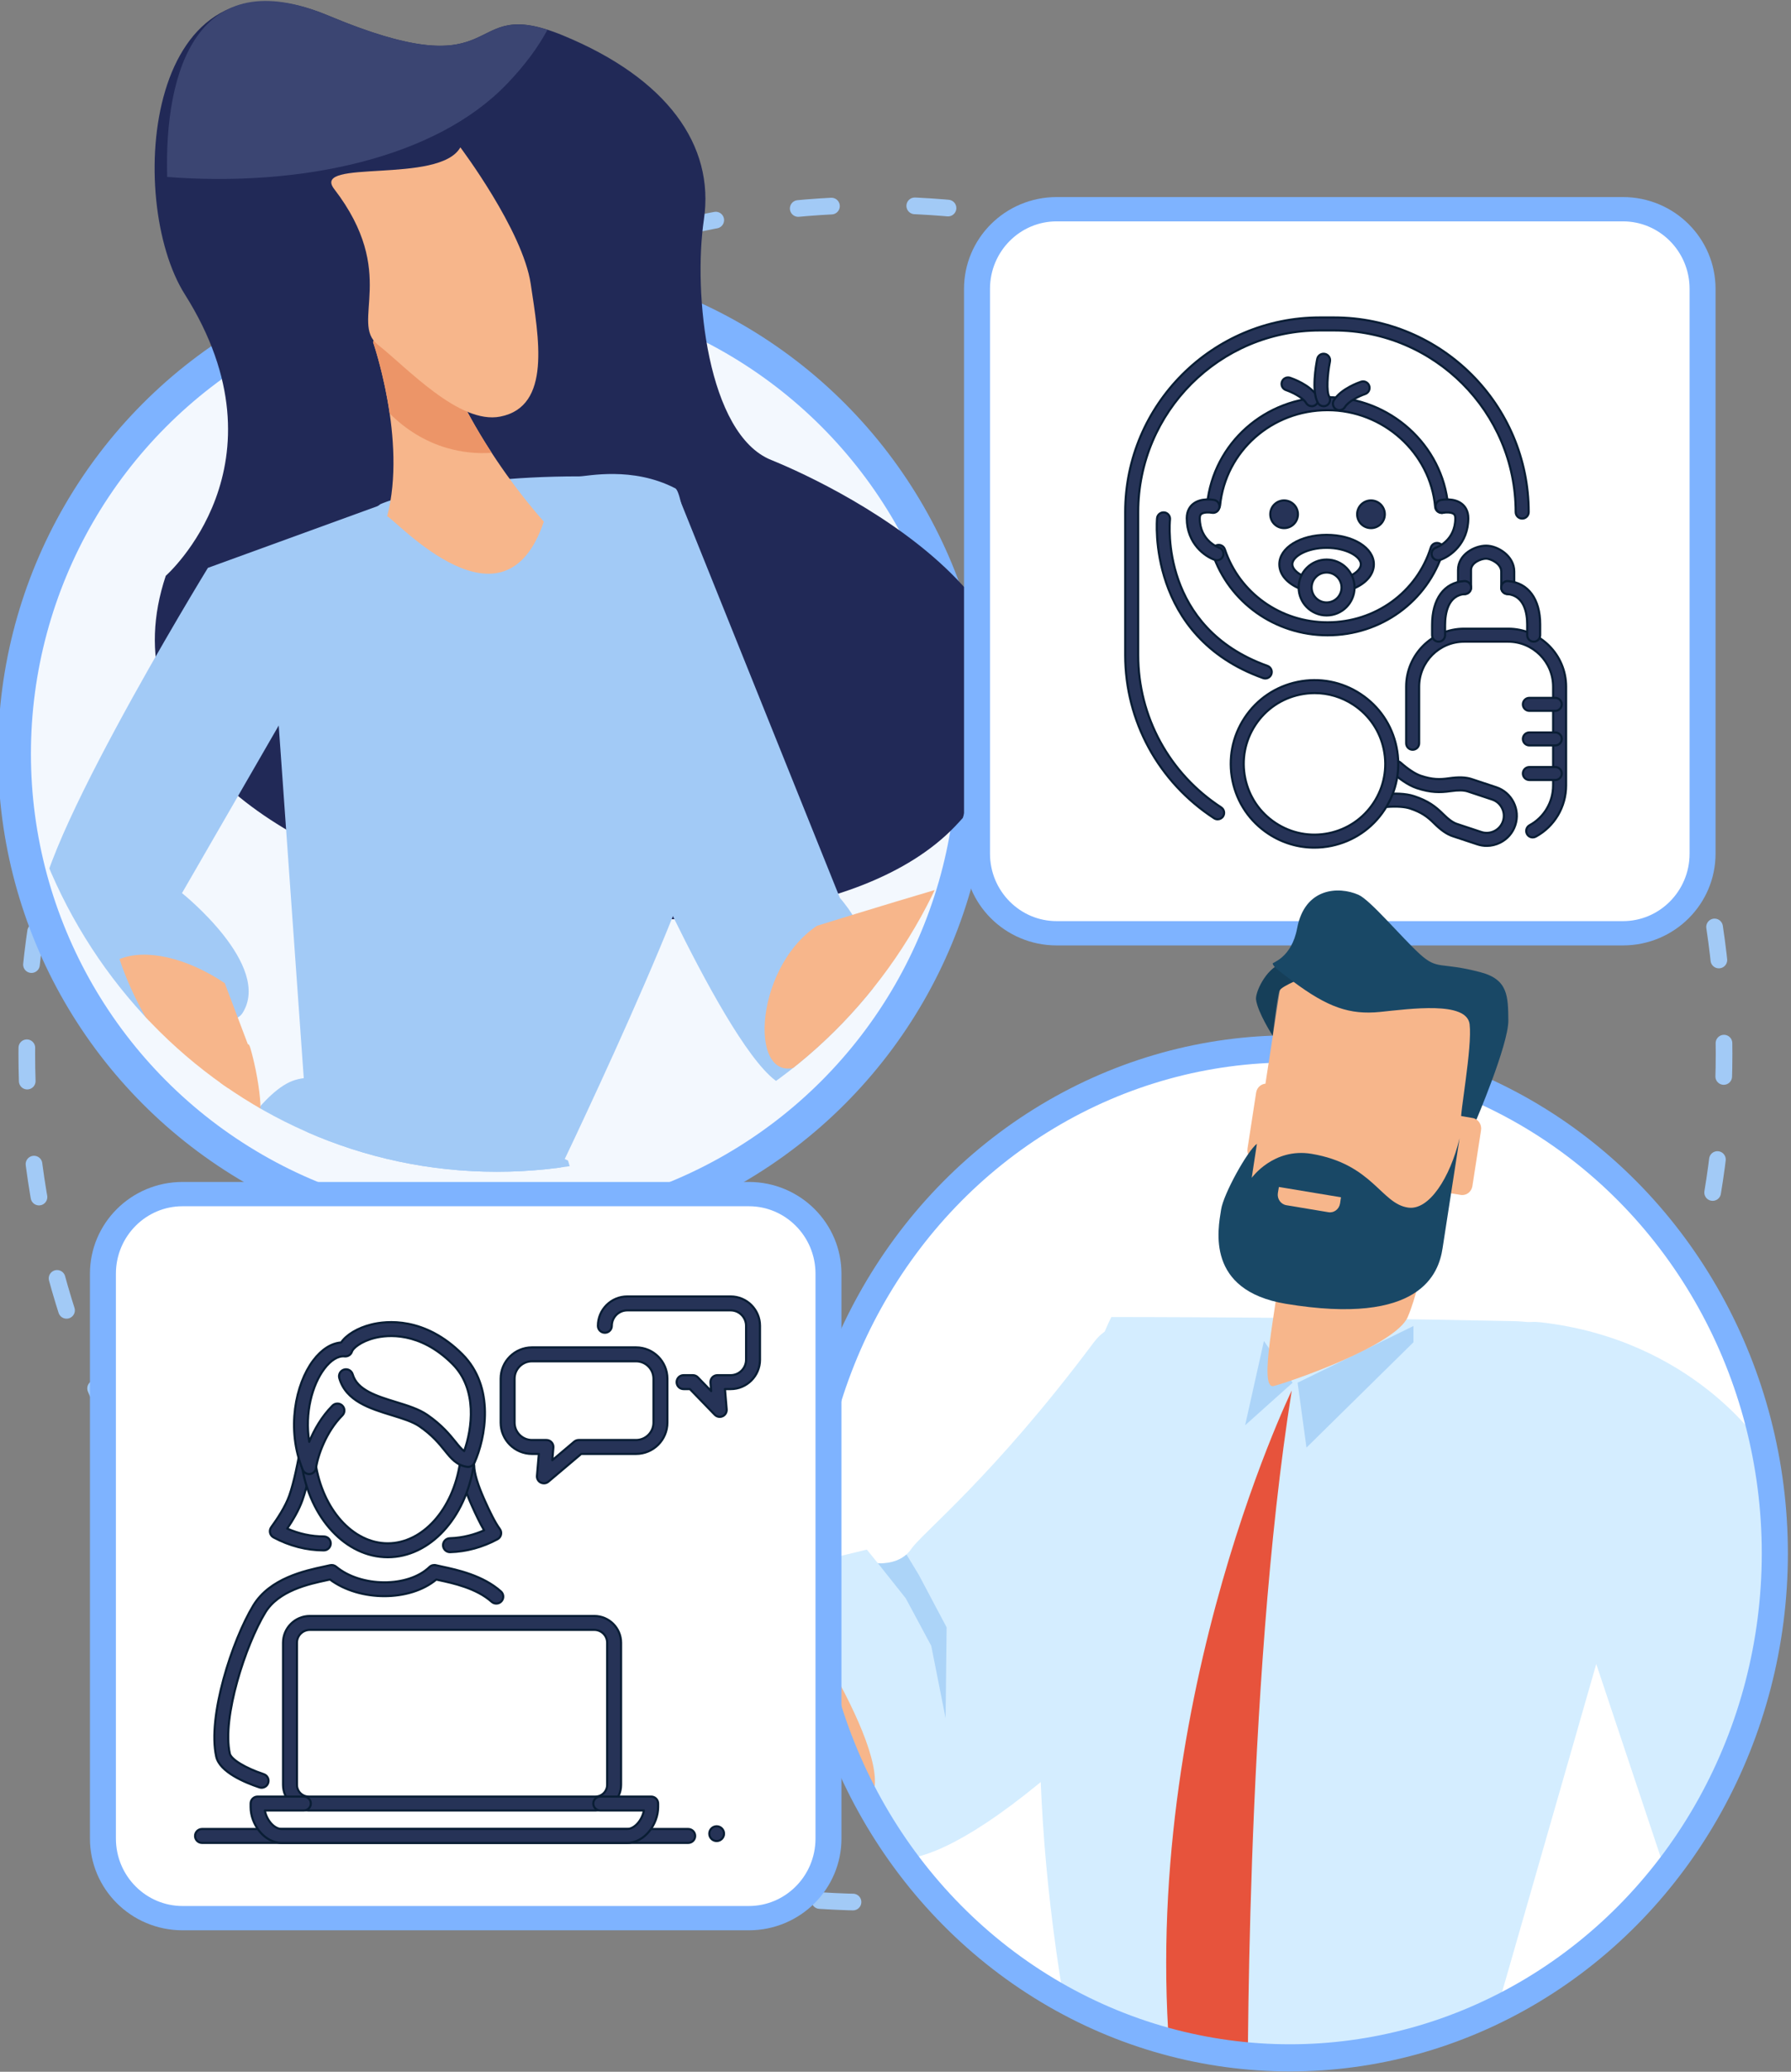
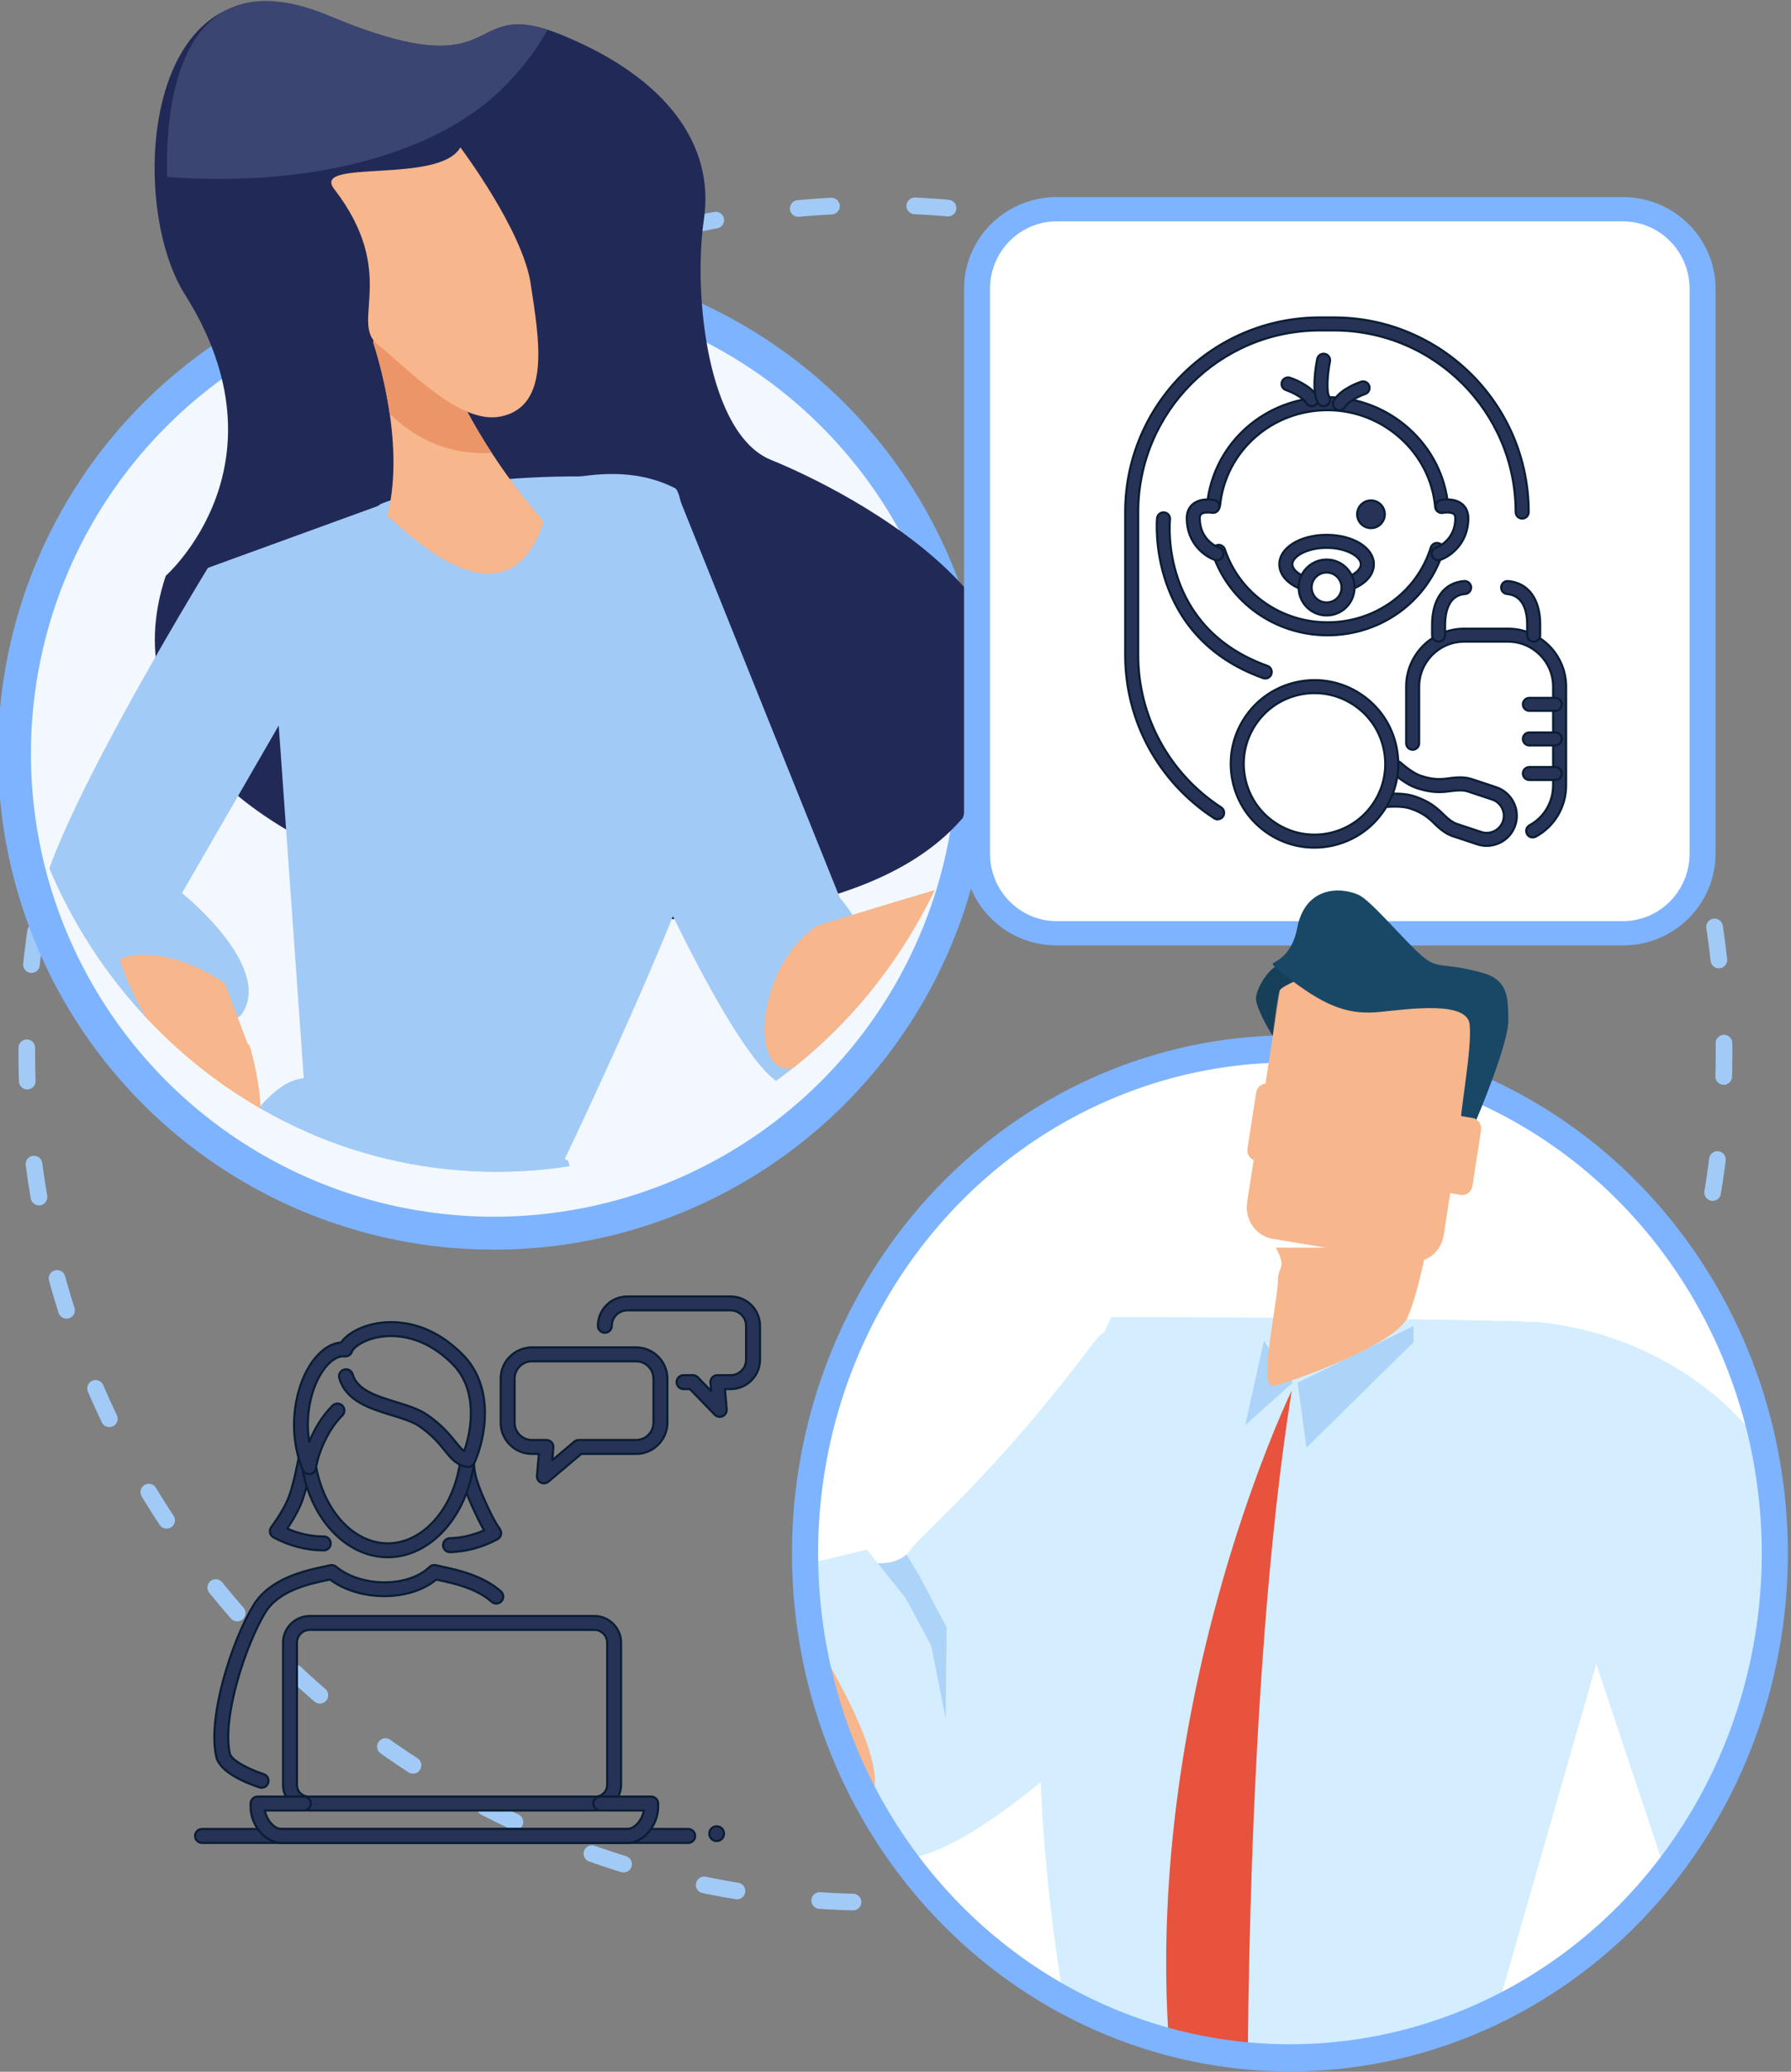
<svg xmlns="http://www.w3.org/2000/svg" width="100%" height="100%" viewBox="0 0 849 982" version="1.1" xml:space="preserve" style="fill-rule:evenodd;clip-rule:evenodd;stroke-linecap:round;stroke-linejoin:round;stroke-miterlimit:1.5;">
  <rect x="0" y="0" width="849" height="982" fill="#808080" stroke="none" />
  <g transform="matrix(1,0,0,1,-42378.4,-60174.6)">
    <g transform="matrix(1,0,0,1,40223.8,59387.7)">
      <g transform="matrix(0.464,0.804,-0.804,0.464,19079,-10747.7)">
        <circle cx="2338.36" cy="21883.6" r="433.366" style="fill:none;stroke:rgb(162,202,246);stroke-width:8.51px;stroke-dasharray:17.02,42.55,0,0;" />
      </g>
      <g transform="matrix(-5.02,0,0,5.02,12378.4,-3077.5)">
        <g transform="matrix(0.937,0,0,0.937,-643.675,-31060.6)">
          <circle cx="2810.73" cy="34046.5" r="48.314" style="fill:rgb(243,248,254);stroke:rgb(126,179,255);stroke-width:3.32px;" />
        </g>
        <g transform="matrix(6.008,0,0,6.238,-346.757,-2984.86)">
          <clipPath id="_clip1">
            <path d="M396.571,611.957C396.571,616.199 393.133,619.638 388.89,619.638C384.646,619.638 381.208,616.199 381.208,611.957C381.208,607.714 372.108,597.84 385.447,597.469C398.786,597.099 396.571,607.714 396.571,611.957Z" />
          </clipPath>
          <g clip-path="url(#_clip1)">
            <path d="M394.094,610.617C394.094,610.617 392.107,608.932 393.795,606.356C394.731,604.929 394.43,600.97 391.54,602.137C388.648,603.304 389.48,601.791 387.848,602.439C386.215,603.088 385.465,604.099 385.636,605.223C385.808,606.345 385.581,608.475 384.578,608.864C383.575,609.253 378.756,611.448 381.686,614.407C384.616,617.367 395.777,615.471 394.094,610.617Z" style="fill:rgb(33,41,87);fill-rule:nonzero;" />
            <path d="M391.54,602.137C388.808,603.238 389.398,601.95 388.095,602.353C388.242,602.616 388.45,602.889 388.726,603.166C389.843,604.296 391.968,604.736 394.072,604.58C394.12,602.966 393.595,601.307 391.54,602.137Z" style="fill:rgb(59,69,114);fill-rule:nonzero;" />
            <path d="M392.468,610.858L391.742,620.706L388.073,619.949C388.073,619.949 385.544,614.929 385.544,613.988C385.544,613.809 385.846,609.413 386.086,609.293C386.761,608.956 387.471,609.112 387.592,609.112C389.759,609.112 390.722,609.533 390.722,609.533L392.468,610.858Z" style="fill:rgb(162,202,246);fill-rule:nonzero;" />
            <path d="M387.772,619.468L383.918,631.75C383.918,631.75 389.819,634.158 394.395,632.834C398.971,631.51 394.395,621.756 394.395,621.756C394.395,621.756 393.07,618.625 392.107,618.264C391.144,617.902 387.772,619.468 387.772,619.468Z" style="fill:rgb(162,202,246);fill-rule:nonzero;" />
            <path d="M386.086,609.293L383.498,615.494C383.498,615.494 381.932,617.12 384.22,618.324C384.862,618.661 386.749,614.471 386.749,614.471L386.086,609.293Z" style="fill:rgb(162,202,246);fill-rule:nonzero;" />
            <path d="M390.213,609.369L393.839,615.42C393.839,615.42 392.409,616.518 392.89,617.239C393.074,617.517 394.214,617.3 394.214,617.3C394.214,617.3 394.756,617.81 396.039,615.819C396.431,615.21 393.432,610.497 393.432,610.497L390.213,609.369Z" style="fill:rgb(162,202,246);fill-rule:nonzero;" />
            <path d="M393.002,618.027C393.002,618.027 393.763,618.772 394.289,619.835C394.815,620.895 394.526,621.019 394.493,621.383C394.461,621.747 394.467,622.261 394.284,621.871C394.103,621.481 394.197,620.77 394.112,620.563C394.026,620.355 393.756,620.139 393.54,619.89C393.324,619.641 393.197,619.442 393.261,619.765C393.326,620.089 393.348,620.196 393.327,620.313C393.307,620.428 393.292,620.61 393.135,620.619C392.979,620.626 393.032,620.369 393.011,620.262C392.99,620.154 392.672,619.656 392.621,619.532C392.57,619.408 392.61,618.953 392.606,618.663C392.603,618.521 392.651,618.178 392.736,617.865C392.822,617.543 392.786,617.777 393.002,618.027Z" style="fill:rgb(247,182,139);fill-rule:nonzero;" />
            <path d="M383.859,615.915C383.859,615.915 379.988,614.751 379.405,614.713C378.821,614.676 377.725,614.181 378.723,615.285C379.722,616.39 383.26,617.633 384.1,618.022C384.939,618.413 384.882,616.577 383.859,615.915Z" style="fill:rgb(247,182,139);fill-rule:nonzero;" />
            <path d="M389.912,606.723C390.107,605.554 390.836,607.079 390.836,607.079C390.836,607.079 390.3,608.565 390.614,609.715C390.453,609.794 388.777,611.58 388.152,609.797C389.116,608.74 389.784,607.49 389.912,606.723Z" style="fill:rgb(247,182,139);fill-rule:nonzero;" />
            <path d="M390.575,608.16C390.325,608.401 390.022,608.584 389.677,608.682C389.444,608.747 389.206,608.771 388.972,608.755C389.485,607.996 389.825,607.247 389.912,606.723C390.107,605.554 390.836,607.079 390.836,607.079C390.836,607.079 390.668,607.546 390.575,608.16Z" style="fill:rgb(236,149,104);fill-rule:nonzero;" />
            <path d="M389.464,604.132C389.464,604.132 388.484,605.385 388.358,606.199C388.232,607.015 388.028,608.054 388.836,608.207C389.483,608.33 390.305,607.464 390.762,607.118C391.205,606.781 390.428,606.038 391.448,604.761C391.816,604.299 389.793,604.697 389.464,604.132Z" style="fill:rgb(247,182,139);fill-rule:nonzero;" />
            <path d="M393.167,616.783L392.755,617.832L393.328,618.705C393.328,618.705 394.397,617.665 394.821,616.419C394.414,616.257 393.773,616.392 393.167,616.783Z" style="fill:rgb(247,182,139);fill-rule:nonzero;" />
            <path d="M379.733,615.565C378.688,614.401 378.773,613.431 378.524,612.822C378.275,612.214 378.112,611.527 378.11,611.534C377.888,612.196 378.212,612.584 378.234,612.902C378.255,613.222 378.285,613.107 377.885,612.718C377.658,612.496 377.666,611.745 377.608,611.261C377.558,610.842 377.428,610.666 377.428,610.666C377.428,610.666 377.314,611.307 377.349,611.966C377.394,612.761 377.594,613.609 377.668,613.789C377.802,614.116 378.476,614.917 379.042,615.411C379.679,615.969 380.486,616.404 379.733,615.565Z" style="fill:rgb(247,182,139);fill-rule:nonzero;" />
            <path d="M377.745,613.832C377.745,613.832 377.152,612.758 377.12,612.507C377.096,612.332 377.125,611.489 377.125,611.489C377.125,611.489 377.375,611.867 377.382,612.206C377.391,612.544 377.745,613.832 377.745,613.832Z" style="fill:rgb(247,182,139);fill-rule:nonzero;" />
          </g>
        </g>
      </g>
      <g transform="matrix(0.839,0,0,0.785,704.232,-8040.48)">
        <path d="M2690.64,11419.5C2690.64,11392.9 2670.48,11371.4 2645.64,11371.4L2325.71,11371.4C2300.87,11371.4 2280.7,11392.9 2280.7,11419.5L2280.7,11760.5C2280.7,11787.1 2300.87,11808.6 2325.71,11808.6L2645.64,11808.6C2670.48,11808.6 2690.64,11787.1 2690.64,11760.5L2690.64,11419.5Z" style="fill:white;stroke:rgb(126,179,255);stroke-width:14.67px;" />
      </g>
      <g transform="matrix(2.049,0,0,2.049,2427.77,444.782)">
        <path d="M148.381,356.501C148.1,356.501 147.815,356.423 147.563,356.257C134.688,347.87 127,333.756 127,318.505L127,285.431C127,260.605 147.198,240.407 172.024,240.407L175.315,240.407C200.142,240.407 220.34,260.605 220.34,285.431C220.34,286.259 219.668,286.931 218.84,286.931C218.012,286.931 217.34,286.259 217.34,285.431C217.34,262.259 198.487,243.407 175.315,243.407L172.024,243.407C148.853,243.407 130,262.259 130,285.431L130,318.505C130,332.738 137.178,345.912 149.2,353.744C149.895,354.196 150.091,355.126 149.639,355.819C149.352,356.26 148.871,356.501 148.381,356.501Z" style="fill:rgb(38,51,87);fill-rule:nonzero;stroke:rgb(9,29,52);stroke-width:0.49px;stroke-linecap:butt;stroke-miterlimit:2;" />
      </g>
      <g transform="matrix(2.049,0,0,2.049,2427.77,444.782)">
        <path d="M173.808,313.931C161.681,313.931 150.99,306.322 147.206,294.998C146.943,294.212 147.368,293.362 148.153,293.099C148.944,292.836 149.79,293.262 150.052,294.047C153.426,304.146 162.973,310.931 173.808,310.931C184.853,310.931 194.454,303.975 197.7,293.622C197.947,292.832 198.786,292.388 199.581,292.639C200.371,292.887 200.811,293.729 200.563,294.52C196.923,306.131 186.17,313.931 173.808,313.931Z" style="fill:rgb(38,51,87);fill-rule:nonzero;stroke:rgb(9,29,52);stroke-width:0.49px;stroke-linecap:butt;stroke-miterlimit:2;" />
      </g>
      <g transform="matrix(2.049,0,0,2.049,2427.77,444.782)">
        <path d="M200.201,285.617C199.433,285.617 198.777,285.029 198.709,284.249C197.603,271.691 186.665,261.854 173.808,261.854C160.93,261.854 150.239,271.325 148.941,283.883C148.855,284.708 148.121,285.302 147.295,285.221C146.471,285.136 145.872,284.399 145.957,283.575C147.414,269.482 159.388,258.854 173.808,258.854C188.205,258.854 200.456,269.893 201.697,283.985C201.771,284.81 201.16,285.539 200.335,285.611C200.29,285.615 200.245,285.617 200.201,285.617Z" style="fill:rgb(38,51,87);fill-rule:nonzero;stroke:rgb(9,29,52);stroke-width:0.49px;stroke-linecap:butt;stroke-miterlimit:2;" />
      </g>
      <g transform="matrix(2.049,0,0,2.049,2427.77,444.782)">
        <path d="M148.226,296.572C148.068,296.572 147.908,296.548 147.751,296.495C145.501,295.745 141.244,292.763 141.244,286.849C141.244,285.106 142.023,284.101 142.677,283.566C144.5,282.069 147.294,282.575 147.605,282.637C148.418,282.799 148.944,283.589 148.782,284.402C148.62,285.213 147.836,285.74 147.023,285.58C146.476,285.475 145.15,285.414 144.575,285.888C144.485,285.963 144.244,286.162 144.244,286.849C144.244,292.103 148.655,293.634 148.7,293.649C149.486,293.911 149.91,294.76 149.648,295.547C149.439,296.174 148.854,296.572 148.226,296.572Z" style="fill:rgb(38,51,87);fill-rule:nonzero;stroke:rgb(9,29,52);stroke-width:0.49px;stroke-linecap:butt;stroke-miterlimit:2;" />
      </g>
      <g transform="matrix(2.049,0,0,2.049,2427.77,444.782)">
        <path d="M199.39,296.572C198.762,296.572 198.176,296.174 197.967,295.547C197.705,294.76 198.129,293.911 198.915,293.649C199.089,293.589 203.371,292.04 203.371,286.849C203.371,286.163 203.13,285.964 203.04,285.888C202.464,285.411 201.141,285.475 200.591,285.58C199.769,285.737 198.992,285.206 198.834,284.395C198.676,283.585 199.199,282.799 200.009,282.637C200.32,282.575 203.115,282.069 204.938,283.566C205.592,284.101 206.371,285.106 206.371,286.849C206.371,292.763 202.114,295.745 199.864,296.495C199.707,296.548 199.547,296.572 199.39,296.572Z" style="fill:rgb(38,51,87);fill-rule:nonzero;stroke:rgb(9,29,52);stroke-width:0.49px;stroke-linecap:butt;stroke-miterlimit:2;" />
      </g>
      <g transform="matrix(2.049,0,0,2.049,2427.77,444.782)">
-         <path d="M163.758,282.738C161.991,282.738 160.56,284.17 160.56,285.935C160.56,287.702 161.991,289.133 163.758,289.133C165.523,289.133 166.955,287.702 166.955,285.935C166.955,284.17 165.523,282.738 163.758,282.738Z" style="fill:rgb(38,51,87);fill-rule:nonzero;stroke:rgb(9,29,52);stroke-width:0.49px;stroke-linecap:butt;stroke-miterlimit:2;" />
-       </g>
+         </g>
      <g transform="matrix(2.049,0,0,2.049,2427.77,444.782)">
        <path d="M183.857,282.738C182.091,282.738 180.659,284.17 180.659,285.935C180.659,287.702 182.091,289.133 183.857,289.133C185.623,289.133 187.055,287.702 187.055,285.935C187.055,284.17 185.623,282.738 183.857,282.738Z" style="fill:rgb(38,51,87);fill-rule:nonzero;stroke:rgb(9,29,52);stroke-width:0.49px;stroke-linecap:butt;stroke-miterlimit:2;" />
      </g>
      <g transform="matrix(2.049,0,0,2.049,2427.77,444.782)">
        <path d="M170.154,260.94C169.646,260.94 169.148,260.68 168.867,260.213C167.981,258.736 165.127,257.519 164.196,257.209C163.411,256.947 162.986,256.097 163.248,255.311C163.509,254.526 164.355,254.098 165.146,254.363C165.62,254.521 169.829,255.986 171.439,258.668C171.866,259.379 171.636,260.299 170.926,260.726C170.684,260.871 170.417,260.94 170.154,260.94Z" style="fill:rgb(38,51,87);fill-rule:nonzero;stroke:rgb(9,29,52);stroke-width:0.49px;stroke-linecap:butt;stroke-miterlimit:2;" />
      </g>
      <g transform="matrix(2.049,0,0,2.049,2427.77,444.782)">
        <path d="M176.547,261.854C176.283,261.854 176.018,261.786 175.775,261.64C175.065,261.214 174.835,260.293 175.262,259.582C176.872,256.9 181.081,255.435 181.556,255.277C182.339,255.011 183.189,255.438 183.452,256.224C183.715,257.009 183.291,257.859 182.506,258.123C181.117,258.589 178.619,259.817 177.834,261.127C177.553,261.594 177.056,261.854 176.547,261.854Z" style="fill:rgb(38,51,87);fill-rule:nonzero;stroke:rgb(9,29,52);stroke-width:0.49px;stroke-linecap:butt;stroke-miterlimit:2;" />
      </g>
      <g transform="matrix(2.049,0,0,2.049,2427.77,444.782)">
        <path d="M172.895,260.94C172.386,260.94 171.889,260.68 171.607,260.212C170.02,257.564 171.175,251.25 171.423,250.01C171.585,249.198 172.374,248.673 173.188,248.834C173.999,248.996 174.526,249.786 174.364,250.598C173.762,253.623 173.52,257.568 174.18,258.669C174.606,259.379 174.376,260.3 173.665,260.726C173.424,260.872 173.157,260.94 172.895,260.94Z" style="fill:rgb(38,51,87);fill-rule:nonzero;stroke:rgb(9,29,52);stroke-width:0.49px;stroke-linecap:butt;stroke-miterlimit:2;" />
      </g>
      <g transform="matrix(2.049,0,0,2.049,2427.77,444.782)">
        <path d="M159.399,323.92C159.231,323.92 159.062,323.891 158.895,323.832C131.869,314.172 134.345,287.11 134.373,286.838C134.459,286.015 135.198,285.432 136.018,285.501C136.841,285.585 137.44,286.321 137.357,287.144C137.255,288.161 135.131,312.152 159.904,321.007C160.685,321.286 161.091,322.144 160.812,322.924C160.593,323.538 160.016,323.92 159.399,323.92Z" style="fill:rgb(38,51,87);fill-rule:nonzero;stroke:rgb(9,29,52);stroke-width:0.49px;stroke-linecap:butt;stroke-miterlimit:2;" />
      </g>
      <g transform="matrix(2.049,0,0,2.049,2427.77,444.782)">
        <path d="M221.273,360.686C220.741,360.686 220.226,360.402 219.954,359.901C219.559,359.173 219.829,358.262 220.558,357.868C223.914,356.048 226,352.516 226,348.653L226,325.82C226,320.078 221.329,315.407 215.587,315.407L205.413,315.407C199.671,315.407 195,320.078 195,325.82L195,338.907C195,339.735 194.328,340.407 193.5,340.407C192.672,340.407 192,339.735 192,338.907L192,325.82C192,318.423 198.018,312.407 205.413,312.407L215.587,312.407C222.982,312.407 229,318.423 229,325.82L229,348.653C229,353.618 226.313,358.159 221.987,360.505C221.761,360.628 221.516,360.686 221.273,360.686Z" style="fill:rgb(38,51,87);fill-rule:nonzero;stroke:rgb(9,29,52);stroke-width:0.49px;stroke-linecap:butt;stroke-miterlimit:2;" />
      </g>
      <g transform="matrix(2.049,0,0,2.049,2427.77,444.782)">
-         <path d="M215.5,304.407C214.672,304.407 214,303.735 214,302.907L214,299.182C214,297.357 211.539,296.2 210.5,296.2C209.313,296.2 207,297.13 207,298.834L207,302.907C207,303.735 206.328,304.407 205.5,304.407C204.672,304.407 204,303.735 204,302.907L204,298.834C204,295.206 207.844,293.2 210.5,293.2C213.15,293.2 217,295.53 217,299.182L217,302.907C217,303.735 216.328,304.407 215.5,304.407Z" style="fill:rgb(38,51,87);fill-rule:nonzero;stroke:rgb(9,29,52);stroke-width:0.49px;stroke-linecap:butt;stroke-miterlimit:2;" />
-       </g>
+         </g>
      <g transform="matrix(2.049,0,0,2.049,2427.77,444.782)">
        <path d="M221.5,315.407C220.672,315.407 220,314.735 220,313.907L220,311.408C220,308.932 219.396,304.727 215.346,304.381C214.521,304.311 213.908,303.586 213.979,302.759C214.049,301.935 214.764,301.311 215.602,301.393C220.234,301.788 223,305.532 223,311.408L223,313.907C223,314.735 222.328,315.407 221.5,315.407Z" style="fill:rgb(38,51,87);fill-rule:nonzero;stroke:rgb(9,29,52);stroke-width:0.49px;stroke-linecap:butt;stroke-miterlimit:2;" />
      </g>
      <g transform="matrix(2.049,0,0,2.049,2427.77,444.782)">
        <path d="M199.5,315.407C198.672,315.407 198,314.735 198,313.907L198,311.567C198,305.518 200.774,301.714 205.422,301.391C206.249,301.325 206.966,301.957 207.022,302.783C207.08,303.61 206.457,304.326 205.631,304.383C201.602,304.664 201,309.005 201,311.567L201,313.907C201,314.735 200.328,315.407 199.5,315.407Z" style="fill:rgb(38,51,87);fill-rule:nonzero;stroke:rgb(9,29,52);stroke-width:0.49px;stroke-linecap:butt;stroke-miterlimit:2;" />
      </g>
      <g transform="matrix(2.049,0,0,2.049,2427.77,444.782)">
        <path d="M226.5,347.407L220.5,347.407C219.672,347.407 219,346.735 219,345.907C219,345.079 219.672,344.407 220.5,344.407L226.5,344.407C227.328,344.407 228,345.079 228,345.907C228,346.735 227.328,347.407 226.5,347.407Z" style="fill:rgb(38,51,87);fill-rule:nonzero;stroke:rgb(9,29,52);stroke-width:0.49px;stroke-linecap:butt;stroke-miterlimit:2;" />
      </g>
      <g transform="matrix(2.049,0,0,2.049,2427.77,444.782)">
        <path d="M226.5,339.407L220.5,339.407C219.672,339.407 219,338.735 219,337.907C219,337.079 219.672,336.407 220.5,336.407L226.5,336.407C227.328,336.407 228,337.079 228,337.907C228,338.735 227.328,339.407 226.5,339.407Z" style="fill:rgb(38,51,87);fill-rule:nonzero;stroke:rgb(9,29,52);stroke-width:0.49px;stroke-linecap:butt;stroke-miterlimit:2;" />
      </g>
      <g transform="matrix(2.049,0,0,2.049,2427.77,444.782)">
        <path d="M226.5,331.407L220.5,331.407C219.672,331.407 219,330.735 219,329.907C219,329.079 219.672,328.407 220.5,328.407L226.5,328.407C227.328,328.407 228,329.079 228,329.907C228,330.735 227.328,331.407 226.5,331.407Z" style="fill:rgb(38,51,87);fill-rule:nonzero;stroke:rgb(9,29,52);stroke-width:0.49px;stroke-linecap:butt;stroke-miterlimit:2;" />
      </g>
      <g transform="matrix(2.049,0,0,2.049,2427.77,444.782)">
        <path d="M210.632,362.643C209.898,362.643 209.163,362.525 208.448,362.289L202.794,360.415C201.406,359.956 200.054,359.02 198.409,357.381C196.927,355.905 195.548,354.878 192.893,353.998C191.665,353.59 189.753,353.463 187.517,353.637C186.684,353.725 185.969,353.086 185.904,352.259C185.84,351.433 186.457,350.712 187.282,350.647C189.142,350.5 191.788,350.471 193.836,351.15C197.039,352.212 198.771,353.507 200.526,355.256C201.807,356.532 202.826,357.266 203.736,357.567L209.392,359.441C210.39,359.771 211.463,359.69 212.411,359.214C213.36,358.738 214.064,357.925 214.396,356.926C214.727,355.928 214.646,354.856 214.17,353.907C213.692,352.958 212.88,352.254 211.882,351.923L206.228,350.048C205.317,349.749 204.059,349.729 202.271,349.986C199.821,350.341 197.659,350.348 194.454,349.286C192.334,348.584 190.169,346.909 188.726,345.628C188.106,345.077 188.05,344.13 188.6,343.509C189.149,342.89 190.097,342.835 190.718,343.383C192.435,344.908 194.141,346.021 195.397,346.438C198.056,347.32 199.772,347.317 201.842,347.017C204.141,346.685 205.784,346.742 207.17,347.201L212.825,349.075C214.584,349.658 216.014,350.895 216.851,352.56C217.687,354.225 217.826,356.111 217.243,357.87C216.66,359.63 215.423,361.059 213.758,361.895C212.77,362.392 211.703,362.643 210.632,362.643Z" style="fill:rgb(38,51,87);fill-rule:nonzero;stroke:rgb(9,29,52);stroke-width:0.49px;stroke-linecap:butt;stroke-miterlimit:2;" />
      </g>
      <g transform="matrix(2.049,0,0,2.049,2427.77,444.782)">
        <path d="M170.824,327.302C169.715,327.302 168.597,327.416 167.484,327.645C163.202,328.529 159.52,331.027 157.116,334.679C154.713,338.332 153.876,342.702 154.759,346.984C155.643,351.266 158.141,354.949 161.793,357.352C165.446,359.756 169.817,360.593 174.098,359.71C178.38,358.826 182.063,356.328 184.466,352.675C186.869,349.023 187.706,344.653 186.823,340.371C185.939,336.089 183.441,332.406 179.789,330.003C177.085,328.223 173.988,327.302 170.824,327.302ZM170.752,363.053C167.009,363.053 163.344,361.964 160.145,359.858C155.822,357.014 152.866,352.658 151.821,347.59C150.775,342.523 151.767,337.352 154.61,333.031C157.454,328.709 161.811,325.753 166.878,324.708C171.946,323.663 177.115,324.652 181.438,327.497C185.76,330.34 188.716,334.697 189.761,339.764C190.807,344.832 189.815,350.003 186.972,354.324C184.128,358.646 179.771,361.602 174.704,362.648C173.388,362.92 172.065,363.053 170.752,363.053Z" style="fill:rgb(38,51,87);fill-rule:nonzero;stroke:rgb(9,29,52);stroke-width:0.49px;stroke-linecap:butt;stroke-miterlimit:2;" />
      </g>
      <g transform="matrix(2.049,0,0,2.049,2427.77,444.782)">
        <path d="M167.832,303.205C167.633,303.205 167.431,303.165 167.235,303.081C164.327,301.818 162.659,299.785 162.659,297.503C162.659,293.686 167.461,290.697 173.59,290.697C179.72,290.697 184.521,293.686 184.521,297.503C184.521,299.769 182.872,301.794 179.996,303.057C179.237,303.394 178.353,303.047 178.02,302.288C177.687,301.529 178.03,300.644 178.789,300.311C180.475,299.57 181.521,298.494 181.521,297.503C181.521,295.706 178.13,293.697 173.59,293.697C169.051,293.697 165.659,295.706 165.659,297.503C165.659,298.504 166.721,299.587 168.431,300.329C169.19,300.659 169.539,301.542 169.209,302.302C168.964,302.868 168.412,303.205 167.832,303.205Z" style="fill:rgb(38,51,87);fill-rule:nonzero;stroke:rgb(9,29,52);stroke-width:0.49px;stroke-linecap:butt;stroke-miterlimit:2;" />
      </g>
      <g transform="matrix(2.049,0,0,2.049,2427.77,444.782)">
        <path d="M173.59,299.412C171.68,299.412 170.126,300.965 170.126,302.876C170.126,304.786 171.68,306.339 173.59,306.339C175.5,306.339 177.054,304.786 177.054,302.876C177.054,300.965 175.5,299.412 173.59,299.412ZM173.59,309.339C170.025,309.339 167.126,306.44 167.126,302.876C167.126,299.311 170.025,296.412 173.59,296.412C177.154,296.412 180.054,299.311 180.054,302.876C180.054,306.44 177.154,309.339 173.59,309.339Z" style="fill:rgb(38,51,87);fill-rule:nonzero;stroke:rgb(9,29,52);stroke-width:0.49px;stroke-linecap:butt;stroke-miterlimit:2;" />
      </g>
      <g transform="matrix(-1.887,0,0,1.963,7045.3,-164.575)">
        <g transform="matrix(0.65,0,0,0.65,1219.53,590.979)">
          <circle cx="1612.63" cy="413.562" r="187.402" style="fill:white;" />
          <clipPath id="_clip2">
            <circle cx="1612.63" cy="413.562" r="187.402" />
          </clipPath>
          <g clip-path="url(#_clip2)">
            <g transform="matrix(1.728,0,0,1.728,-2307.52,-1041.99)">
              <g transform="matrix(2.841,0,0,2.841,-1871.45,-5051.79)">
                <path d="M1458.76,2064.23C1458.76,2064.23 1453.33,2070.21 1470.06,2086.02C1486.79,2101.82 1489.84,2097.19 1489.84,2097.19L1494.89,2093.83L1498.64,2076.25L1490.56,2074.38L1489.69,2075.41C1489.69,2075.41 1487.95,2075.58 1487.08,2074.35C1486.21,2073.11 1480.67,2068.95 1472.68,2058.68C1468.99,2053.95 1459.8,2063.07 1458.76,2064.23Z" style="fill:rgb(212,237,255);fill-rule:nonzero;" />
              </g>
              <g transform="matrix(2.841,0,0,2.841,-1871.45,-5051.79)">
                <path d="M1497.3,2077.25C1497.3,2077.25 1514.18,2076.95 1515.52,2059.38C1515.92,2054.16 1517.26,2059.21 1518.18,2064.2C1519.1,2069.18 1516.02,2083.24 1507,2088.88C1497.99,2094.53 1494.14,2095.92 1490.65,2093.61C1487.17,2091.31 1497.3,2077.25 1497.3,2077.25Z" style="fill:rgb(247,182,139);fill-rule:nonzero;" />
              </g>
              <g transform="matrix(2.841,0,0,2.841,-1871.45,-5051.79)">
                <path d="M1472.16,2121.56L1444.46,2120.94L1432.63,2081.34C1432.63,2081.34 1424.96,2057.4 1439.66,2057.09C1454.37,2056.78 1471.31,2056.78 1471.31,2056.78C1471.31,2056.78 1483.46,2079.12 1472.16,2121.56Z" style="fill:rgb(212,237,255);fill-rule:nonzero;" />
              </g>
              <g transform="matrix(2.841,0,0,2.841,-1871.45,-5051.79)">
                <path d="M1457.11,2062.34C1457.11,2062.34 1470,2087.83 1466.34,2116.04C1466.05,2118.26 1463.74,2119.84 1463.74,2119.84L1460.57,2116.67C1460.57,2116.67 1460.83,2084.75 1457.11,2062.34Z" style="fill:rgb(231,83,60);fill-rule:nonzero;" />
              </g>
              <g transform="matrix(2.841,0,0,2.841,-1871.45,-5051.79)">
                <path d="M1456.65,2061.75L1455.95,2066.66L1447.53,2058.69L1447.53,2057.46L1456.65,2061.75Z" style="fill:rgb(172,212,248);fill-rule:nonzero;" />
              </g>
              <g transform="matrix(2.841,0,0,2.841,-1871.45,-5051.79)">
                <path d="M1459.3,2058.59L1460.78,2064.97L1457.04,2061.75L1459.3,2058.59Z" style="fill:rgb(172,212,248);fill-rule:nonzero;" />
              </g>
              <g transform="matrix(2.841,0,0,2.841,-1871.45,-5051.79)">
                <path d="M1484.28,2080.26L1486.47,2076.29L1487.44,2074.75C1488.36,2075.54 1489.69,2075.41 1489.69,2075.41L1487.5,2078.06L1485.49,2081.66L1484.36,2087.14L1484.28,2080.26Z" style="fill:rgb(172,212,248);fill-rule:nonzero;" />
              </g>
              <g transform="matrix(2.841,0,0,2.841,-1871.45,-5051.79)">
                <path d="M1433.97,2080.64L1424.34,2108.38L1422.25,2109.22L1423.41,2111.06L1411.53,2113.12L1406.31,2104.06L1420.19,2066.4C1420.19,2066.4 1425.55,2058.49 1437.5,2057.18C1446.16,2056.22 1434.66,2078.33 1433.97,2080.64Z" style="fill:rgb(212,237,255);fill-rule:nonzero;" />
              </g>
              <g transform="matrix(2.841,0,0,2.841,-1871.45,-5051.79)">
                <path d="M1446.49,2051.53C1446.81,2053.05 1447.36,2055.41 1447.98,2056.78C1448.94,2058.93 1457.25,2061.69 1458.53,2062C1459.8,2062.31 1458.2,2055.55 1458.2,2054.02C1458.2,2052.85 1457.45,2053.21 1458.36,2051.53L1446.49,2051.53Z" style="fill:rgb(247,182,139);fill-rule:nonzero;" />
              </g>
            </g>
          </g>
          <circle cx="1612.63" cy="413.562" r="187.402" style="fill:none;stroke:rgb(126,179,255);stroke-width:10.09px;" />
        </g>
        <g transform="matrix(3.19,0,0,3.19,-2381.11,-5758.45)">
          <path d="M1460.69,2048.11C1460.9,2049.42 1460,2050.66 1458.69,2050.87L1447.97,2052.59C1446.65,2052.8 1445.42,2051.91 1445.21,2050.59L1442.66,2034.71C1442.45,2033.4 1443.34,2032.16 1444.66,2031.95L1455.38,2030.23C1456.69,2030.02 1457.93,2030.91 1458.14,2032.23L1460.69,2048.11Z" style="fill:rgb(247,182,139);fill-rule:nonzero;" />
        </g>
        <g transform="matrix(3.19,0,0,3.19,-2381.11,-5758.45)">
          <path d="M1458.68,2035.5C1458.68,2035.5 1459.87,2033.73 1459.99,2032.75C1460.05,2032.25 1459.29,2030.52 1457.99,2030.01C1456.69,2029.51 1455.9,2030.96 1455.9,2030.96C1455.9,2030.96 1457.97,2031.71 1458.14,2032.09C1458.3,2032.48 1458.68,2035.5 1458.68,2035.5Z" style="fill:rgb(22,63,89);fill-rule:nonzero;" />
        </g>
        <g transform="matrix(3.19,0,0,3.19,-2381.11,-5758.45)">
          <path d="M1442.71,2042.03C1442.71,2042.03 1440.11,2036.19 1440.12,2034.35C1440.14,2032.52 1440.14,2031.25 1442.29,2030.7C1445.51,2029.88 1445.66,2030.57 1447.09,2029.32C1448.52,2028.07 1450.99,2025.22 1451.93,2024.83C1453.5,2024.17 1456.15,2024.3 1456.75,2027.36C1457.19,2029.62 1458.71,2029.95 1458.68,2030.04C1458.6,2030.34 1458.04,2030.69 1457.09,2031.38C1454.35,2033.35 1452.61,2033.93 1450.23,2033.7C1447.85,2033.47 1443.4,2032.86 1443.17,2034.63C1442.95,2036.4 1443.97,2041.53 1443.84,2041.95C1443.7,2042.38 1443.16,2042.27 1442.71,2042.03Z" style="fill:rgb(25,72,102);fill-rule:nonzero;" />
        </g>
        <g transform="matrix(3.19,0,0,3.19,-2381.11,-5758.45)">
          <path d="M1446.85,2046.25C1446.92,2046.69 1446.62,2047.11 1446.19,2047.18L1443.87,2047.55C1443.43,2047.62 1443.02,2047.32 1442.95,2046.88L1442.27,2042.65C1442.2,2042.21 1442.5,2041.8 1442.93,2041.73L1445.25,2041.35C1445.69,2041.28 1446.1,2041.58 1446.17,2042.02L1446.85,2046.25Z" style="fill:rgb(247,182,139);fill-rule:nonzero;" />
        </g>
        <g transform="matrix(3.19,0,0,3.19,-2381.11,-5758.45)">
          <path d="M1460.66,2044.04C1460.73,2044.48 1460.44,2044.89 1460,2044.96L1457.68,2045.33C1457.24,2045.4 1456.83,2045.1 1456.76,2044.67L1456.08,2040.43C1456.01,2039.99 1456.31,2039.58 1456.75,2039.51L1459.06,2039.14C1459.5,2039.07 1459.91,2039.37 1459.98,2039.8L1460.66,2044.04Z" style="fill:rgb(247,182,139);fill-rule:nonzero;" />
        </g>
        <g transform="matrix(3.19,0,0,3.19,-2381.11,-5758.45)">
-           <path d="M1443.96,2043.26C1443.96,2043.26 1444.96,2049.51 1445.3,2051.59C1445.6,2053.48 1447.02,2057.49 1457.66,2055.79C1463.96,2054.77 1462.99,2050.18 1462.74,2048.66C1462.56,2047.5 1460.69,2044.24 1459.92,2043.68L1460.33,2046.26C1460.33,2046.26 1458.62,2043.96 1455.62,2044.44C1450.79,2045.22 1450.15,2048.22 1448.01,2048.51C1446.37,2048.74 1444.71,2046.26 1443.96,2043.26Z" style="fill:rgb(25,72,102);fill-rule:nonzero;" />
-         </g>
+           </g>
        <g transform="matrix(3.19,0,0,3.19,-2381.11,-5758.45)">
          <path d="M1454.29,2048.86L1457.6,2048.33C1458.04,2048.26 1458.34,2047.85 1458.27,2047.41L1458.19,2046.95L1453.3,2047.73L1453.37,2048.19C1453.44,2048.63 1453.85,2048.93 1454.29,2048.86Z" style="fill:rgb(247,182,139);fill-rule:nonzero;" />
        </g>
      </g>
      <g transform="matrix(0.839,0,0,0.785,289.882,-7573.65)">
-         <path d="M2690.64,11419.5C2690.64,11392.9 2670.48,11371.4 2645.64,11371.4L2325.71,11371.4C2300.87,11371.4 2280.7,11392.9 2280.7,11419.5L2280.7,11760.5C2280.7,11787.1 2300.87,11808.6 2325.71,11808.6L2645.64,11808.6C2670.48,11808.6 2690.64,11787.1 2690.64,11760.5L2690.64,11419.5Z" style="fill:white;stroke:rgb(126,179,255);stroke-width:14.67px;" />
-       </g>
+         </g>
      <g transform="matrix(2.195,0,0,2.195,1101.28,421.557)">
        <path d="M635.309,472.407C634.911,472.407 634.52,472.249 634.23,471.95L628.864,466.407L627.5,466.407C626.672,466.407 626,465.735 626,464.907C626,464.079 626.672,463.407 627.5,463.407L629.5,463.407C629.906,463.407 630.295,463.572 630.578,463.864L633.461,466.841L633.308,465.033C633.272,464.615 633.414,464.201 633.698,463.892C633.982,463.583 634.383,463.407 634.803,463.407L637.663,463.407C639.503,463.407 641,461.91 641,460.07L641,452.744C641,450.904 639.503,449.407 637.663,449.407L615.337,449.407C613.497,449.407 612,450.904 612,452.744C612,453.572 611.328,454.244 610.5,454.244C609.672,454.244 609,453.572 609,452.744C609,449.25 611.843,446.407 615.337,446.407L637.663,446.407C641.157,446.407 644,449.25 644,452.744L644,460.07C644,463.564 641.157,466.407 637.663,466.407L636.435,466.407L636.804,470.781C636.856,471.413 636.507,472.01 635.93,472.272C635.73,472.363 635.519,472.407 635.309,472.407Z" style="fill:rgb(38,51,87);fill-rule:nonzero;stroke:rgb(9,29,52);stroke-width:0.46px;stroke-linecap:butt;stroke-miterlimit:2;" />
      </g>
      <g transform="matrix(2.195,0,0,2.195,1101.28,421.557)">
        <path d="M594.758,460.407C592.686,460.407 591,462.092 591,464.164L591,473.649C591,475.721 592.686,477.407 594.758,477.407L597.884,477.407C598.304,477.407 598.705,477.584 598.989,477.893C599.273,478.203 599.414,478.618 599.378,479.037L599.142,481.767L603.88,477.761C604.151,477.533 604.494,477.407 604.849,477.407L617.242,477.407C619.314,477.407 621,475.721 621,473.649L621,464.164C621,462.092 619.314,460.407 617.242,460.407L594.758,460.407ZM597.333,486.759C597.098,486.759 596.861,486.704 596.644,486.591C596.104,486.312 595.786,485.735 595.839,485.13L596.248,480.407L594.758,480.407C591.031,480.407 588,477.376 588,473.649L588,464.164C588,460.438 591.031,457.407 594.758,457.407L617.242,457.407C620.969,457.407 624,460.438 624,464.164L624,473.649C624,477.376 620.969,480.407 617.242,480.407L605.397,480.407L598.302,486.405C598.024,486.639 597.68,486.759 597.333,486.759Z" style="fill:rgb(38,51,87);fill-rule:nonzero;stroke:rgb(9,29,52);stroke-width:0.46px;stroke-linecap:butt;stroke-miterlimit:2;" />
      </g>
      <g transform="matrix(2.195,0,0,2.195,1101.28,421.557)">
        <path d="M546.779,518.407C545.247,518.407 544,519.654 544,521.185L544,551.867C544,553.267 545.14,554.407 546.54,554.407L608.46,554.407C609.86,554.407 611,553.267 611,551.867L611,521.185C611,519.654 609.753,518.407 608.221,518.407L546.779,518.407ZM608.46,557.407L546.54,557.407C543.485,557.407 541,554.922 541,551.867L541,521.185C541,517.999 543.593,515.407 546.779,515.407L608.221,515.407C611.407,515.407 614,517.999 614,521.185L614,551.867C614,554.922 611.515,557.407 608.46,557.407Z" style="fill:rgb(38,51,87);fill-rule:nonzero;stroke:rgb(9,29,52);stroke-width:0.46px;stroke-linecap:butt;stroke-miterlimit:2;" />
      </g>
      <g transform="matrix(2.195,0,0,2.195,1101.28,421.557)">
        <path d="M628.5,564.407L523.5,564.407C522.672,564.407 522,563.735 522,562.907C522,562.079 522.672,561.407 523.5,561.407L628.5,561.407C629.328,561.407 630,562.079 630,562.907C630,563.735 629.328,564.407 628.5,564.407Z" style="fill:rgb(38,51,87);fill-rule:nonzero;stroke:rgb(9,29,52);stroke-width:0.46px;stroke-linecap:butt;stroke-miterlimit:2;" />
      </g>
      <g transform="matrix(2.195,0,0,2.195,1101.28,421.557)">
        <path d="M615.271,564.407L540.729,564.407C536.878,564.407 534,560.327 534,556.678L534,555.907C534,555.079 534.672,554.407 535.5,554.407L545.5,554.407C546.328,554.407 547,555.079 547,555.907C547,556.735 546.328,557.407 545.5,557.407L537.066,557.407C537.402,559.33 538.979,561.407 540.729,561.407L615.271,561.407C617.021,561.407 618.598,559.33 618.934,557.407L609.5,557.407C608.672,557.407 608,556.735 608,555.907C608,555.079 608.672,554.407 609.5,554.407L620.5,554.407C621.328,554.407 622,555.079 622,555.907L622,556.678C622,560.327 619.122,564.407 615.271,564.407Z" style="fill:rgb(38,51,87);fill-rule:nonzero;stroke:rgb(9,29,52);stroke-width:0.46px;stroke-linecap:butt;stroke-miterlimit:2;" />
      </g>
      <g transform="matrix(2.195,0,0,2.195,1101.28,421.557)">
        <path d="M634.643,560.821C633.765,560.821 633.053,561.533 633.053,562.412C633.053,563.29 633.765,564.002 634.643,564.002C635.521,564.002 636.233,563.29 636.233,562.412C636.233,561.533 635.521,560.821 634.643,560.821Z" style="fill:rgb(38,51,87);fill-rule:nonzero;stroke:rgb(9,29,52);stroke-width:0.46px;stroke-linecap:butt;stroke-miterlimit:2;" />
      </g>
      <g transform="matrix(2.195,0,0,2.195,1101.28,421.557)">
        <path d="M536.362,552.495C536.205,552.495 536.045,552.47 535.888,552.418C532.727,551.364 527.313,549.099 526.573,545.77C524.645,537.089 530.027,520.641 534.58,513.131C538.143,507.252 545.742,505.619 549.825,504.742C550.32,504.635 550.767,504.54 551.151,504.448C551.61,504.339 552.097,504.453 552.46,504.755C557.848,509.244 568.021,509.283 572.621,504.829C572.988,504.472 573.516,504.33 574.013,504.448C574.397,504.54 574.845,504.635 575.34,504.742C578.641,505.452 584.164,506.638 588.051,510.105C588.669,510.657 588.723,511.605 588.171,512.223C587.621,512.839 586.672,512.895 586.053,512.343C582.759,509.405 577.72,508.322 574.71,507.675C574.493,507.629 574.286,507.585 574.089,507.541C568.393,512.311 557.537,512.319 551.134,507.528C550.919,507.576 550.692,507.624 550.455,507.675C546.56,508.512 540.038,509.914 537.146,514.685C532.948,521.608 527.76,537.277 529.501,545.12C529.78,546.376 532.865,548.248 536.837,549.572C537.623,549.834 538.047,550.683 537.785,551.469C537.576,552.097 536.99,552.495 536.362,552.495Z" style="fill:rgb(38,51,87);fill-rule:nonzero;stroke:rgb(9,29,52);stroke-width:0.46px;stroke-linecap:butt;stroke-miterlimit:2;" />
      </g>
      <g transform="matrix(2.195,0,0,2.195,1101.28,421.557)">
        <path d="M577.051,501.62C576.242,501.62 575.575,500.976 575.553,500.163C575.528,499.335 576.181,498.644 577.009,498.621C579.984,498.536 582.529,497.747 584.426,496.907C583.516,495.368 582.646,493.52 581.828,491.703C580.139,487.949 579.3,485.08 579.265,482.931C579.251,482.103 579.912,481.421 580.74,481.407C581.582,481.407 582.251,482.062 582.265,482.882C582.292,484.59 583.066,487.143 584.564,490.47C585.602,492.774 586.713,495.114 587.815,496.621C588.072,496.97 588.164,497.414 588.068,497.836C587.974,498.258 587.7,498.62 587.319,498.826C584.127,500.553 580.591,501.519 577.095,501.619C577.08,501.62 577.065,501.62 577.051,501.62Z" style="fill:rgb(38,51,87);fill-rule:nonzero;stroke:rgb(9,29,52);stroke-width:0.46px;stroke-linecap:butt;stroke-miterlimit:2;" />
      </g>
      <g transform="matrix(2.195,0,0,2.195,1101.28,421.557)">
        <path d="M549.788,501.238C546.099,501.238 542.352,500.269 538.949,498.436C538.567,498.231 538.293,497.87 538.197,497.447C538.102,497.024 538.193,496.581 538.449,496.23C539.76,494.438 541.501,491.799 542.352,489.405C543.4,486.475 544.28,481.685 544.289,481.637C544.438,480.822 545.216,480.283 546.034,480.431C546.849,480.58 547.389,481.361 547.24,482.176C547.203,482.381 546.308,487.255 545.177,490.413C544.426,492.526 543.115,494.742 541.898,496.541C544.437,497.655 547.134,498.238 549.788,498.238C550.624,498.238 551.296,498.909 551.296,499.737C551.296,500.566 550.625,501.238 549.797,501.238L549.788,501.238Z" style="fill:rgb(38,51,87);fill-rule:nonzero;stroke:rgb(9,29,52);stroke-width:0.46px;stroke-linecap:butt;stroke-miterlimit:2;" />
      </g>
      <g transform="matrix(2.195,0,0,2.195,1101.28,421.557)">
        <path d="M563.61,502.718C554.585,502.718 546.771,494.326 545.032,482.762C544.909,481.944 545.474,481.179 546.293,481.056C547.109,480.924 547.875,481.497 547.999,482.317C549.516,492.4 556.081,499.718 563.61,499.718C571.14,499.718 577.706,492.4 579.223,482.317C579.346,481.497 580.114,480.924 580.929,481.056C581.748,481.179 582.313,481.944 582.189,482.762C580.45,494.326 572.637,502.718 563.61,502.718Z" style="fill:rgb(38,51,87);fill-rule:nonzero;stroke:rgb(9,29,52);stroke-width:0.46px;stroke-linecap:butt;stroke-miterlimit:2;" />
      </g>
      <g transform="matrix(2.195,0,0,2.195,1101.28,421.557)">
        <path d="M546.634,484.759C546.031,484.759 545.479,484.396 545.246,483.827C541.662,475.059 543.68,465.31 547.523,460.212C549.304,457.85 551.408,456.508 553.545,456.344C554.665,454.681 557.113,453.195 560.071,452.46C563.255,451.667 571.546,450.706 579.715,458.874C586.85,466.008 584.72,476.971 582.336,482.324C582.062,482.941 581.405,483.299 580.739,483.196C578.47,482.849 577.291,481.387 575.927,479.695C574.734,478.216 573.251,476.376 570.449,474.446C568.992,473.442 566.784,472.764 564.447,472.047C559.818,470.626 554.571,469.014 553.152,464.048C552.925,463.251 553.386,462.421 554.183,462.193C554.977,461.965 555.809,462.425 556.037,463.223C557.009,466.625 561.238,467.923 565.328,469.179C567.892,469.966 570.313,470.71 572.15,471.975C575.313,474.153 577.018,476.268 578.263,477.812C579.044,478.782 579.571,479.417 580.117,479.798C581.833,475.03 583.047,466.448 577.594,460.995C570.506,453.909 563.484,454.702 560.796,455.371C557.728,456.133 556.086,457.651 555.889,458.294C555.678,458.981 555.008,459.418 554.291,459.344C552.913,459.19 551.314,460.167 549.919,462.017C547.279,465.518 545.65,471.587 546.654,477.799C547.697,475.234 549.318,472.343 551.684,469.978C552.27,469.392 553.219,469.392 553.805,469.978C554.391,470.564 554.391,471.513 553.805,472.099C550.301,475.602 548.485,480.815 548.121,483.464C548.028,484.136 547.496,484.663 546.822,484.748C546.76,484.756 546.696,484.759 546.634,484.759Z" style="fill:rgb(38,51,87);fill-rule:nonzero;stroke:rgb(9,29,52);stroke-width:0.46px;stroke-linecap:butt;stroke-miterlimit:2;" />
      </g>
    </g>
  </g>
</svg>